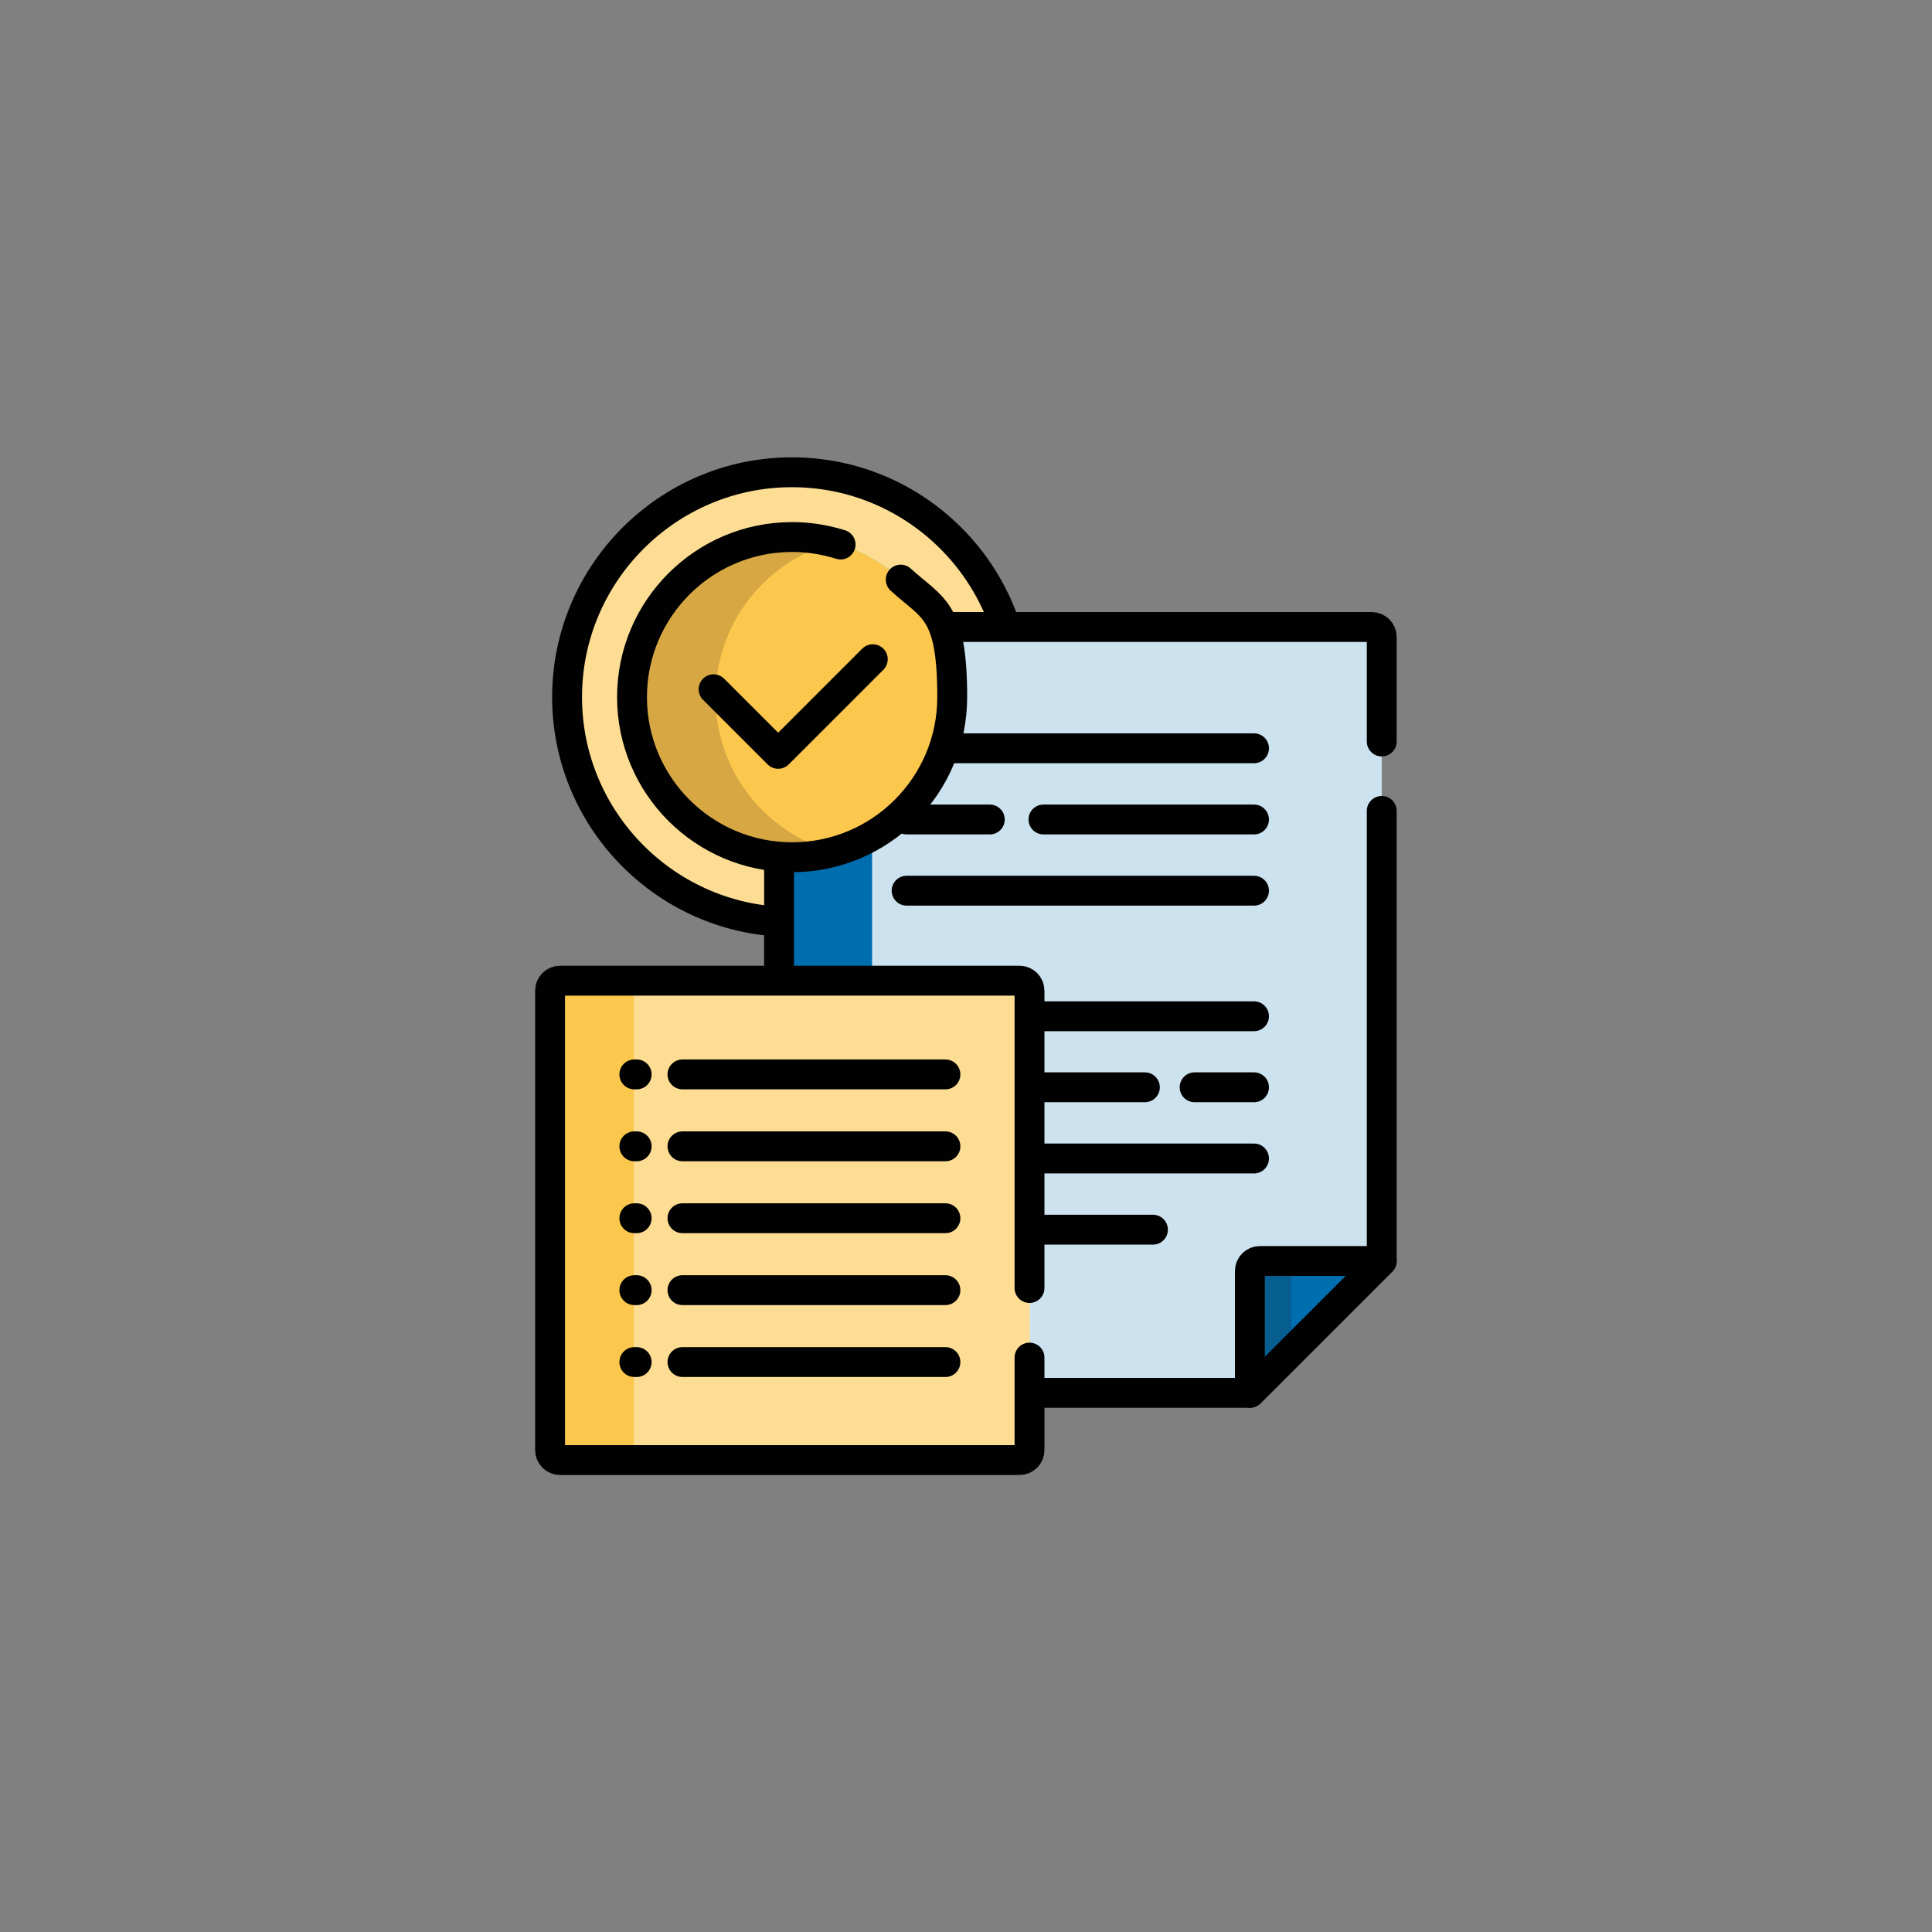
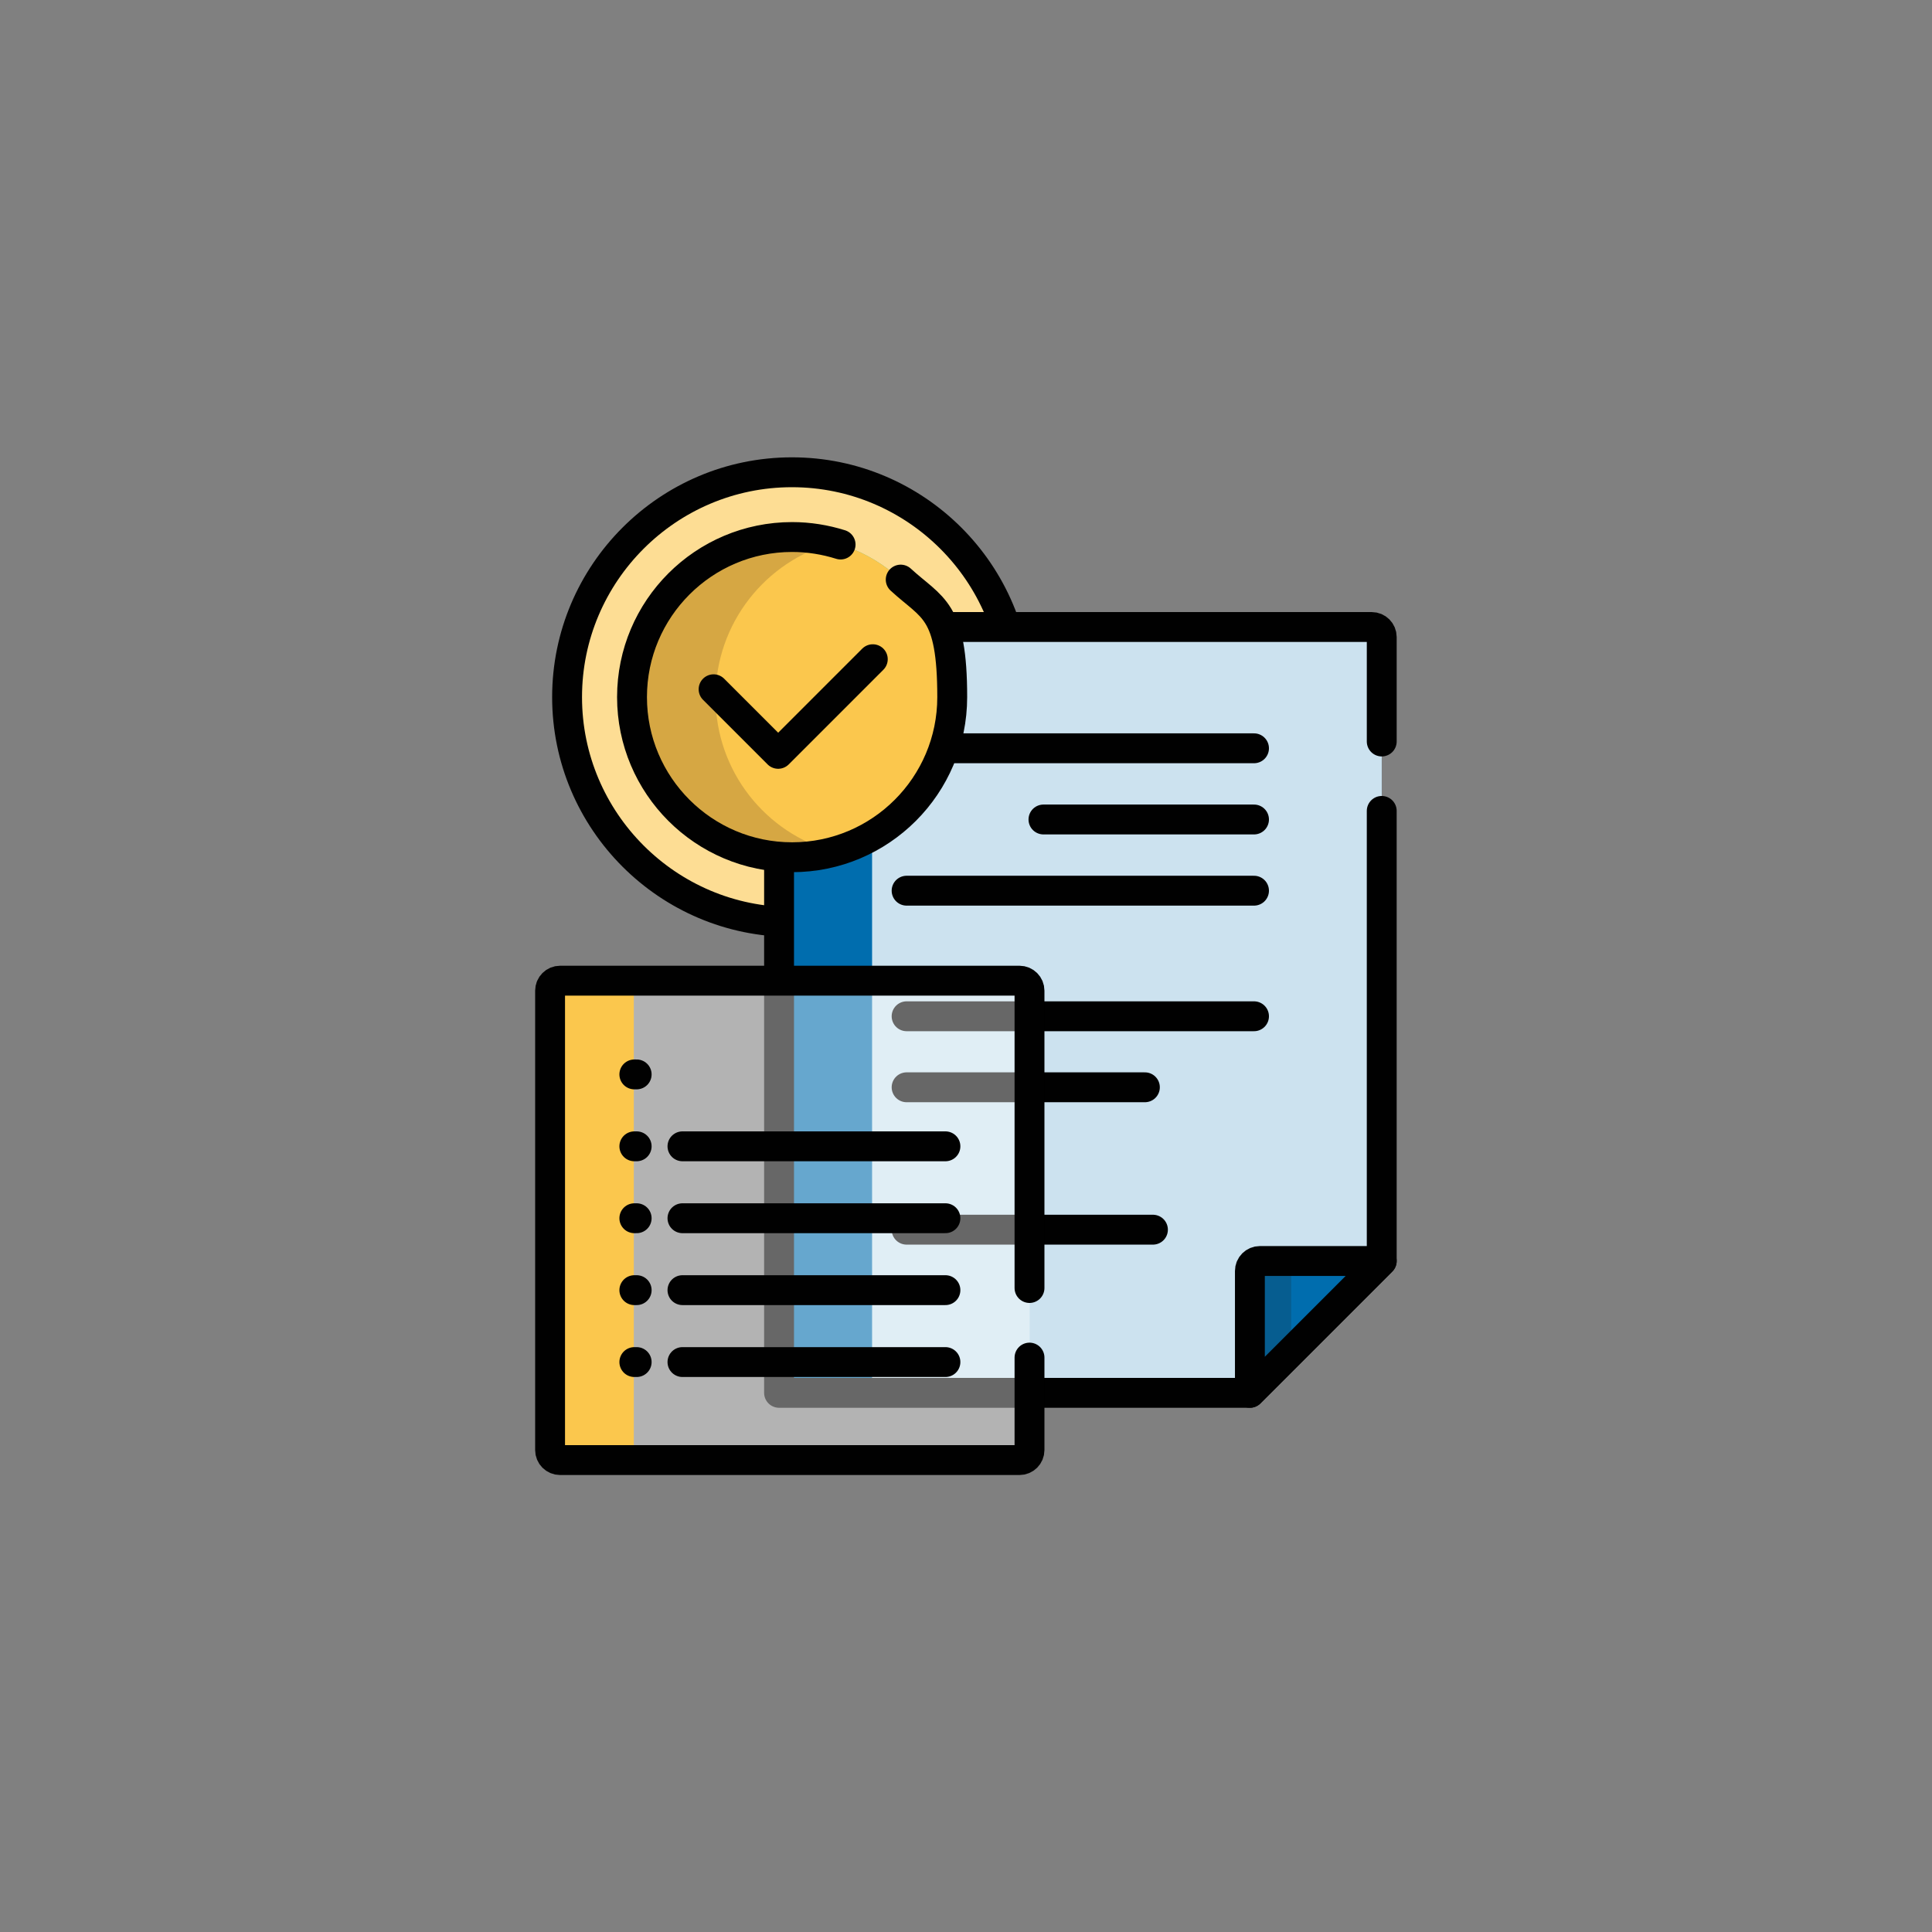
<svg xmlns="http://www.w3.org/2000/svg" version="1.1" viewBox="0 0 1080 1080">
  <rect x="0" y="0" width="1080" height="1080" fill="#808080" stroke="none" />
  <defs>
    <style>
      .st0, .st1 {
        fill: none;
      }

      .st2 {
        mix-blend-mode: multiply;
        opacity: .2;
      }

      .st3 {
        fill: #006dae;
      }

      .st4 {
        fill: #1d1d1b;
      }

      .st5 {
        isolation: isolate;
      }

      .st6 {
        fill: #432918;
      }

      .st7 {
        clip-path: url(#clippath-1);
      }

      .st8 {
        fill: #fff;
      }

      .st9 {
        fill: #5eb98d;
      }

      .st10 {
        opacity: .8;
      }

      .st11 {
        opacity: .4;
      }

      .st12 {
        fill: #fbc74d;
      }

      .st13 {
        fill: #f3f3f3;
      }

      .st1 {
        stroke: #010101;
        stroke-linecap: round;
        stroke-linejoin: round;
        stroke-width: 16.7px;
      }

      .st14 {
        clip-path: url(#clippath);
      }
    </style>
    <clipPath id="clippath">
      <rect class="st0" x="-869.7" y="273.4" width="533.1" height="533.1" />
    </clipPath>
    <clipPath id="clippath-1">
      <rect class="st0" x="255.6" y="255.6" width="568.8" height="568.8" />
    </clipPath>
  </defs>
  <g class="st5">
    <g id="Layer_1">
      <g id="g5190">
        <g id="g5192">
          <g class="st14">
            <g id="g5194">
              <g id="g5232">
                <g id="g52321" data-name="g5232">
                  <path id="path5234" class="st13" d="M484.3,656.1c-94.7,0-171.8-77.1-171.8-171.8s77.1-171.8,171.8-171.8,171.8,77.1,171.8,171.8-77.1,171.8-171.8,171.8" />
                </g>
              </g>
            </g>
          </g>
        </g>
      </g>
      <g id="g4830">
        <g id="g4832">
          <g class="st7">
            <g id="g4834">
              <g id="g4840">
                <path id="path4842" class="st12" d="M442.7,515.4c-69.3,0-125.7-56.4-125.7-125.7s56.4-125.7,125.7-125.7,125.7,56.4,125.7,125.7-56.4,125.7-125.7,125.7" />
              </g>
              <g id="g48401" data-name="g4840" class="st11">
                <path id="path48421" data-name="path4842" class="st8" d="M442.7,515.4c-69.3,0-125.7-56.4-125.7-125.7s56.4-125.7,125.7-125.7,125.7,56.4,125.7,125.7-56.4,125.7-125.7,125.7" />
              </g>
              <g id="g4844">
                <path id="path4846" class="st1" d="M442.7,515.4c-69.3,0-125.7-56.4-125.7-125.7s56.4-125.7,125.7-125.7,125.7,56.4,125.7,125.7-56.4,125.7-125.7,125.7Z" />
              </g>
              <g id="g4848">
-                 <path id="path4850" class="st3" d="M435.5,350.5v428.1h263.2l73.7-73.7v-348.9c0-3.1-2.5-5.6-5.6-5.6h-331.3Z" />
+                 <path id="path4850" class="st3" d="M435.5,350.5v428.1h263.2l73.7-73.7v-348.9c0-3.1-2.5-5.6-5.6-5.6h-331.3" />
              </g>
              <g id="g48481" data-name="g4848" class="st10">
                <path id="path48501" data-name="path4850" class="st8" d="M435.5,350.5v428.1h263.2l73.7-73.7v-348.9c0-3.1-2.5-5.6-5.6-5.6h-331.3Z" />
              </g>
              <path id="path4852" class="st3" d="M435.5,778.6h52v-428.1h-52v428.1Z" />
              <g id="g4854">
                <path id="path4856" class="st1" d="M772.4,414.5v-58.4c0-3.1-2.5-5.6-5.6-5.6h-331.3v428.1h263.2l73.7-73.7v-251.6" />
              </g>
              <g id="g4858">
                <path id="path4860" class="st3" d="M698.7,710.5v68.1l73.7-73.7h-68.1c-3.1,0-5.6,2.5-5.6,5.6" />
              </g>
              <g id="g4862" class="st2">
                <path id="path4864" class="st4" d="M721.8,710.5c0-3.1,2.5-5.6,5.6-5.6h-23.1c-3.1,0-5.6,2.5-5.6,5.6v68.1l23.1-23.1v-45Z" />
              </g>
              <g id="g4866">
                <path id="path4868" class="st1" d="M698.7,710.5v68.1l73.7-73.7h-68.1c-3.1,0-5.6,2.5-5.6,5.6Z" />
              </g>
              <g id="g4870">
                <path id="path4872" class="st1" d="M506.8,418.3h194.2" />
              </g>
              <g id="g4874">
                <path id="path4876" class="st1" d="M583.3,458.1h117.7" />
              </g>
              <g id="g4878">
-                 <path id="path4880" class="st1" d="M506.8,458.1h46.5" />
-               </g>
+                 </g>
              <g id="g4882">
                <path id="path4884" class="st1" d="M506.8,497.9h194.2" />
              </g>
              <g id="g4886">
                <path id="path4888" class="st1" d="M506.8,568.1h194.2" />
              </g>
              <g id="g4890">
-                 <path id="path4892" class="st1" d="M667.8,607.8h33.2" />
-               </g>
+                 </g>
              <g id="g4894">
                <path id="path4896" class="st1" d="M506.8,607.8h133.2" />
              </g>
              <g id="g4898">
-                 <path id="path4900" class="st1" d="M506.8,647.6h194.2" />
-               </g>
+                 </g>
              <g id="g4902">
                <path id="path4904" class="st1" d="M506.8,687.4h137.7" />
              </g>
              <g id="g4906">
-                 <path id="path4908" class="st12" d="M570,816.1h-256.8c-3.1,0-5.6-2.5-5.6-5.6v-256.8c0-3.1,2.5-5.6,5.6-5.6h256.8c3.1,0,5.6,2.5,5.6,5.6v256.8c0,3.1-2.5,5.6-5.6,5.6" />
-               </g>
+                 </g>
              <g id="g49061" data-name="g4906" class="st11">
                <path id="path49081" data-name="path4908" class="st8" d="M570,816.1h-256.8c-3.1,0-5.6-2.5-5.6-5.6v-256.8c0-3.1,2.5-5.6,5.6-5.6h256.8c3.1,0,5.6,2.5,5.6,5.6v256.8c0,3.1-2.5,5.6-5.6,5.6" />
              </g>
              <g id="g4910">
                <path id="path4912" class="st12" d="M354.3,810.5v-256.8c0-3.1,2.5-5.6,5.6-5.6h-46.7c-3.1,0-5.6,2.5-5.6,5.6v256.8c0,3.1,2.5,5.6,5.6,5.6h46.7c-3.1,0-5.6-2.5-5.6-5.6" />
              </g>
              <g id="g4914">
                <path id="path4916" class="st1" d="M575.5,720v-166.2c0-3.1-2.5-5.6-5.6-5.6h-256.8c-3.1,0-5.6,2.5-5.6,5.6v256.8c0,3.1,2.5,5.6,5.6,5.6h256.8c3.1,0,5.6-2.5,5.6-5.6v-51.7" />
              </g>
              <g id="g4918">
-                 <path id="path4920" class="st1" d="M381.5,600.6h147" />
-               </g>
+                 </g>
              <g id="g4922">
                <path id="path4924" class="st1" d="M355.9,600.6h-1.3" />
              </g>
              <g id="g4926">
                <path id="path4928" class="st1" d="M381.5,640.8h147" />
              </g>
              <g id="g4930">
                <path id="path4932" class="st1" d="M355.9,640.8h-1.3" />
              </g>
              <g id="g4934">
                <path id="path4936" class="st1" d="M381.5,681h147" />
              </g>
              <g id="g4938">
                <path id="path4940" class="st1" d="M355.9,681h-1.3" />
              </g>
              <g id="g4942">
                <path id="path4944" class="st1" d="M381.5,721.2h147" />
              </g>
              <g id="g4946">
                <path id="path4948" class="st1" d="M355.9,721.2h-1.3" />
              </g>
              <g id="g4950">
                <path id="path4952" class="st1" d="M381.5,761.4h147" />
              </g>
              <g id="g4954">
                <path id="path4956" class="st1" d="M355.9,761.4h-1.3" />
              </g>
              <g id="g4958">
                <path id="path4960" class="st9" d="M532.2,389.7c0,49.4-40.1,89.5-89.5,89.5s-89.5-40.1-89.5-89.5,40.1-89.5,89.5-89.5,89.5,40.1,89.5,89.5" />
              </g>
              <g id="g4962">
                <path id="path4964" class="st12" d="M532.2,389.7c0,49.4-40.1,89.5-89.5,89.5s-89.5-40.1-89.5-89.5,40.1-89.5,89.5-89.5,89.5,40.1,89.5,89.5" />
              </g>
              <g id="g4966" class="st2">
                <path id="path4968" class="st6" d="M400,389.7c0-41.3,28-76.1,66.1-86.4-7.5-2-15.3-3.1-23.4-3.1-49.4,0-89.5,40.1-89.5,89.5s40.1,89.5,89.5,89.5,15.9-1.1,23.4-3.1c-38.1-10.3-66.1-45-66.1-86.4" />
              </g>
              <g id="g4970">
                <path id="path4972" class="st1" d="M469.9,304.4c-8.6-2.7-17.7-4.2-27.1-4.2-49.4,0-89.5,40.1-89.5,89.5s40.1,89.5,89.5,89.5,89.5-40.1,89.5-89.5-11.1-49.4-28.8-65.7" />
              </g>
              <g id="g4974">
                <path id="path4976" class="st1" d="M398.9,385.3l36.1,36.1,52.9-52.9" />
              </g>
            </g>
          </g>
        </g>
      </g>
    </g>
  </g>
</svg>